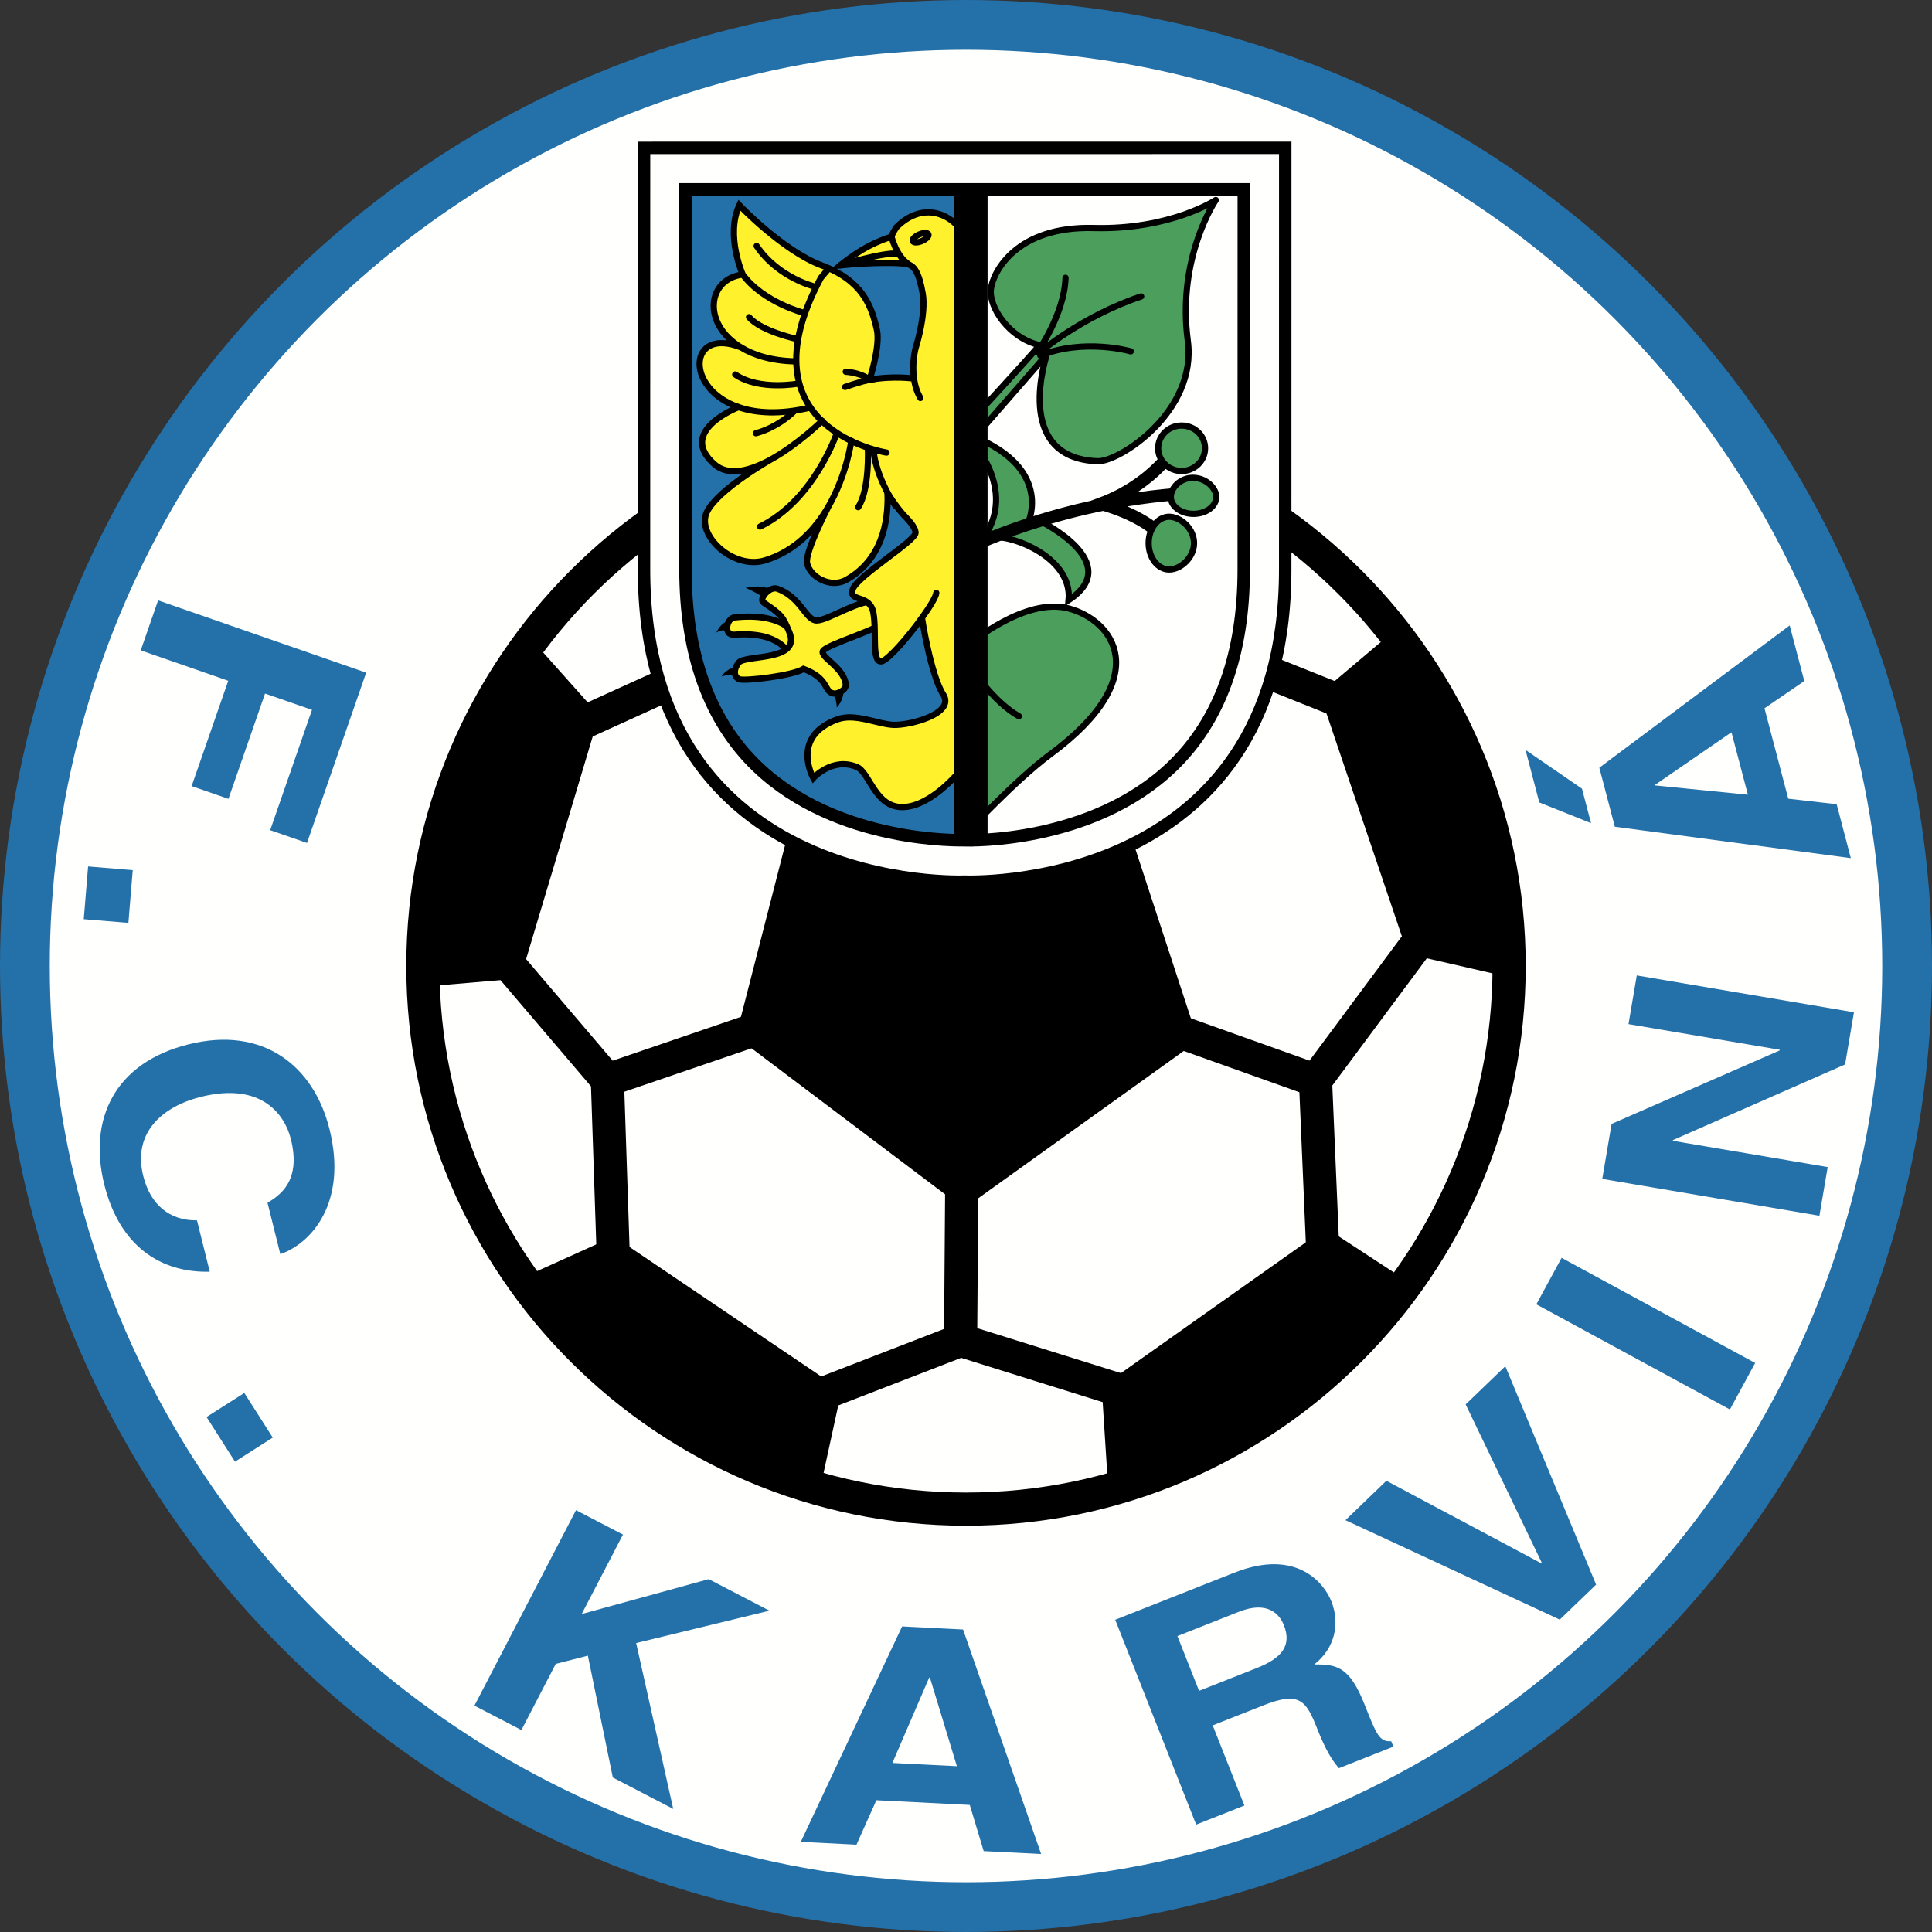
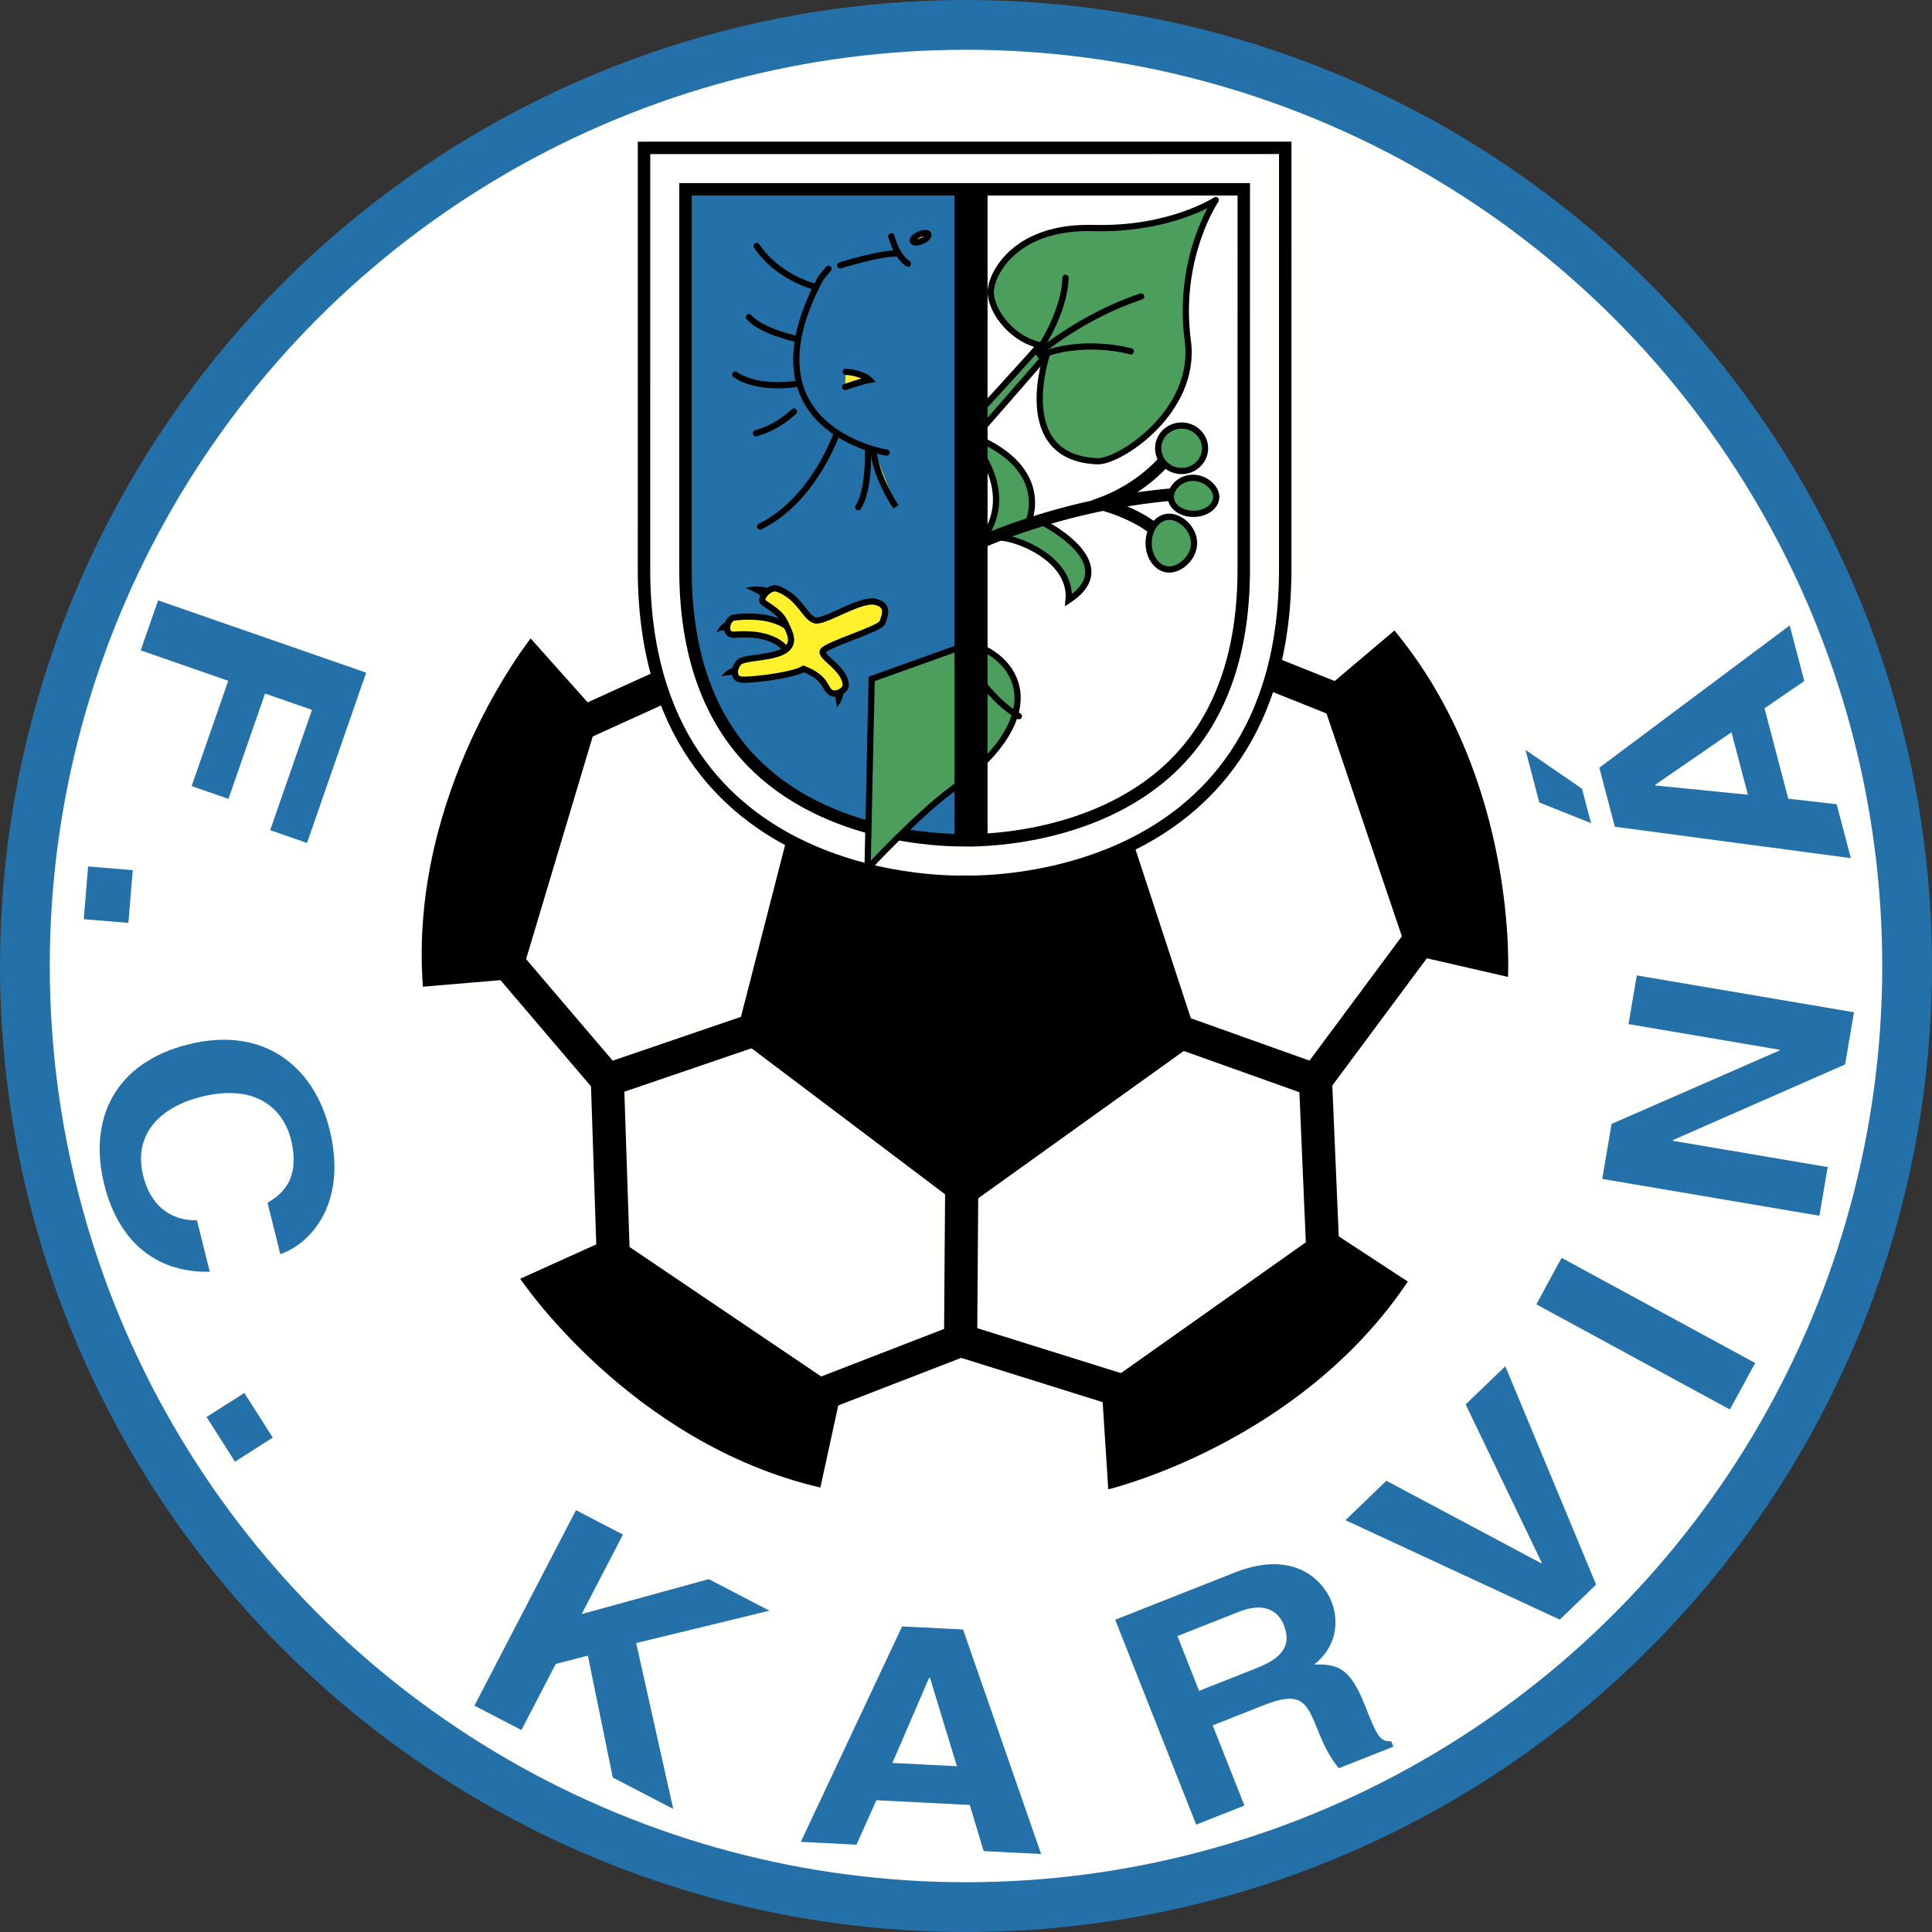
<svg xmlns="http://www.w3.org/2000/svg" width="2500" height="2500" viewBox="0 0 218.225 218.224">
  <rect x="0" y="0" width="218.225" height="218.224" fill="#333333" stroke="none" />
  <circle cx="109.113" cy="109.112" r="106.302" fill="#fffffd" stroke="#2471aa" stroke-width="5.62" />
-   <path d="M47.766 109.112c0-33.826 27.521-61.346 61.347-61.346 33.828 0 61.347 27.52 61.347 61.346 0 33.827-27.519 61.346-61.347 61.346-33.827 0-61.347-27.52-61.347-61.346z" fill="#fffffd" stroke="#000" stroke-width="3.746" />
  <path d="M89.679 91.551l-6.556 25.522 25.756 19.434 26.458-18.965-9.131-27.864z" />
  <g fill="none" stroke="#000" stroke-width="3.746">
    <path d="M152.43 79.61l-12.878-5.152M64.625 82.185l12.878-5.853" />
  </g>
  <path d="M145.172 16.699l-72.427.003-.003 47.609c0 36.839 36.215 35.275 36.215 35.275s36.211 1.561 36.211-35.278l.004-47.609z" fill="#fffffd" stroke="#000" stroke-width="1.405" />
  <path d="M109.112 21.381l-31.684.001-.003 42.927c0 9.61 2.715 17.098 8.069 22.256 9.097 8.764 23.133 8.345 23.65 8.339l-.032-73.523z" fill="#2471aa" stroke="#000" stroke-width="1.405" />
  <path d="M87.025 68.215s-.546-.859-2.81-1.815c2.888-.625 3.591.858 3.591.858l-.781.957zM84.372 75.161s-1.952-.156-2.888 1.249c1.17-.391 2.809 0 2.809 0l.079-1.249zM93.581 77.034s.859 1.249.937 2.888c1.327-1.483.547-3.278.547-3.278l-1.484.39zM82.843 69.962c-.208.105-1.23.028-1.934 1.495.784-.524 2.015-.16 2.015-.16l-.081-1.335z" />
  <path d="M89.152 73.932s-.904-2.661-6.203-2.242c-1.29.103-.883-1.846-.009-1.945 5.919-.671 7.148 2.314 7.148 2.314l-.936 1.873z" fill="#fff22d" stroke="#000" stroke-width=".702" />
  <path d="M98.889 67.98c-1.639-.391-5.385 2.107-6.634 2.107s-1.795-2.654-4.449-3.59c-.896-.316-2.142 1.174-1.561 1.561 2.107 1.405 2.185 1.639 2.887 3.278 1.472 3.433-4.939 2.564-5.697 3.512-.625.781-.546 1.639.077 1.873.625.235 6.011-.39 7.259-1.17 2.81 1.093 2.296 2.393 3.201 2.732.624.234 1.606-.37 1.561-.937-.156-1.951-2.966-3.122-2.576-3.825.39-.702 6.478-2.497 6.712-3.2.234-.702.858-1.95-.78-2.341z" fill="#fff22d" stroke="#000" stroke-width=".702" />
-   <path d="M108.943 27.16c-.142-1.982-4.027-5.151-7.681-1.499-.144.218-.542.821-.536 1.064-1.573.513-3.388 1.264-5.819 3.245 3.566-.348 6.885-.334 7.618-.128s1.266.876 1.697 3.314c.42 2.375-.806 6.179-.806 6.179s-.436 1.621-.181 3.427c0 0-2.313-.346-5.018.139 0 0 1.25-3.821.827-5.672-.624-2.732-1.628-5.528-6.244-7.259-4.371-1.639-9.289-6.791-9.289-6.791-1.589 3.412.384 7.831.384 7.831-4.007.504-4.642 5.54-.21 8.221-5.92-2.342-6.42 4.643-.258 6.758 0 0-7.046 2.679-2.725 6.459 1.619 1.417 4.099.705 6.392-.56 0 0-6.002 3.37-7.25 5.945-1.25 2.576 2.966 6.556 6.556 5.464 3.442-1.048 5.706-3.534 7.176-6.09 0 0-2.671 5.119-2.415 6.402.312 1.562 2.653 2.888 4.448 1.873 3.976-2.247 4.748-6.448 4.644-9.755 0 0 .976 1.521 1.834 2.458.278.304 1.327 1.288 1.327 1.991 0 .937-6.634 4.917-7.102 6.4-.468 1.482 1.951.468 2.341 2.653.39 2.186-.234 5.698.937 5.464.74-.149 2.978-2.73 4.543-4.905 0 0 .998 6.466 2.403 8.651 1.405 2.186-3.825 3.513-5.619 3.435-1.795-.078-4.326-1.347-6.322-.625-5.386 1.951-2.731 6.634-2.731 6.634s2.168-2.407 4.917-1.249c1.483.624 2.029 4.604 5.229 4.527 3.2-.079 6.4-4.059 6.4-4.059s.674-57.959.533-59.942zm-4.809 42.628c.911-1.264 1.593-2.392 1.622-2.822m-12.179-9.758c2.09-3.634 2.58-7.413 2.58-7.413m-9.062 2.094c3.013-1.663 5.768-4.357 5.768-4.357m-9.435-1.542c1.98.679 4.648.856 8.045.059m-7.787-6.818c1.47.906 3.503 1.528 6.148 1.588m-5.938-9.808c2.344 3.169 6.953 4.345 6.953 4.345m12.387 7.407c.104.733.32 1.496.726 2.193" fill="#fff22d" stroke="#000" stroke-width=".702" stroke-linecap="round" />
  <path d="M109.581 47.648s6.791-7.375 7.844-8.663c-3.512-.819-5.737-4.332-5.503-6.322.235-1.991 2.928-7.142 11.592-6.908 8.663.234 13.814-3.161 13.814-3.161s-4.415 6.464-3.161 15.922c1.054 7.961-7.726 13.669-10.186 13.581-9.717-.352-5.736-12.059-5.736-12.059l-8.781 10.068.117-2.458z" fill="#4c9e5d" stroke="#000" stroke-width=".702" stroke-linejoin="round" />
-   <path d="M109.581 72.702s6.206-5.268 11.123-3.98c4.917 1.288 9.951 7.61-2.107 16.507-3.867 2.854-9.483 8.898-9.483 8.898l.467-21.425z" fill="#4c9e5d" stroke="#000" stroke-width=".702" />
+   <path d="M109.581 72.702c4.917 1.288 9.951 7.61-2.107 16.507-3.867 2.854-9.483 8.898-9.483 8.898l.467-21.425z" fill="#4c9e5d" stroke="#000" stroke-width=".702" />
  <g fill="none" stroke="#000" stroke-width=".702" stroke-linecap="round">
    <path d="M127.728 39.688s-5.199-1.521-10.233.468M117.425 39.805s4.8-4.098 11.473-6.322M117.167 39.805s3.068-4.332 3.186-8.43M109.581 75.278s2.576 3.98 5.503 5.619" />
  </g>
  <path d="M111.922 60.761c1.757-.585 9.25 1.99 8.782 7.024 6.439-4.215-3.161-8.897-3.161-8.897l-5.971 1.873" fill="#4c9e5d" stroke="#000" stroke-width=".702" />
  <path d="M116.138 59.004s3.044-6.439-7.142-10.068c0 0 6.557 6.205 1.756 12.292 2.224-.936 5.386-2.224 5.386-2.224z" fill="#4c9e5d" stroke="#000" stroke-width=".702" />
  <path d="M108.762 62.166s10.654-5.502 25.288-6.439M132.762 50.458s-2.458 4.214-8.429 6.439c7.024 1.99 8.195 5.385 8.195 5.385" fill="none" stroke="#000" stroke-width="1.405" />
  <path d="M132.06 64.327c1.279 0 2.81-1.334 2.81-2.98s-1.531-2.98-2.81-2.98c-1.28 0-2.318 1.334-2.318 2.98s1.037 2.98 2.318 2.98zM134.811 58.04c1.417 0 2.566-.852 2.566-1.904 0-1.051-1.208-2.166-2.625-2.166s-2.508 1.114-2.508 2.166c0 1.052 1.149 1.904 2.567 1.904z" fill="#4c9e5d" stroke="#000" stroke-width=".702" stroke-linejoin="round" />
  <ellipse cx="133.465" cy="50.634" rx="2.648" ry="2.566" fill="#4c9e5d" stroke="#000" stroke-width=".702" />
  <path d="M109.113 21.384l31.376-.001-.004 42.927c0 9.611-2.715 17.1-8.07 22.257-9.097 8.764-23.13 8.347-23.271 8.341l-.031-73.524z" fill="none" stroke="#000" stroke-width="1.405" />
  <path fill="none" stroke="#000" stroke-width="3.746" d="M109.675 94.908V21.386" />
  <g stroke="#000" stroke-width=".702">
    <path d="M100.137 51.122s-16.625-2.576-7.415-19.747l.858-1.015M102.557 29.783c-1.327-.858-1.873-3.091-1.873-3.091M94.908 29.971s4.761-1.483 6.478-1.327M92.099 32.391s-4.137-.937-6.634-4.605M90.147 38.322s-4.137-.858-5.541-2.498M90.226 43.317s-4.449.858-7.181-1.015M89.679 46.478s-1.717 1.756-4.293 2.458M94.518 48.937s-2.576 7.571-8.664 10.537M98.029 50.576s.235 4.683-1.092 6.711" fill="none" stroke-linecap="round" />
    <path d="M95.531 41.99c1.951.156 2.685.911 2.685.911-.901.161-2.763.806-2.763.806" fill="#f8e943" stroke-linecap="round" />
    <ellipse transform="rotate(66.478 103.984 26.855)" cx="103.98" cy="26.852" rx=".401" ry=".961" fill="#f8e943" />
  </g>
  <g fill="#2471aa">
    <path d="M15.896 73.459l1.962-5.647 23.502 8.167-6.684 19.235-4.158-1.444 4.722-13.59-5.303-1.842-4.133 11.896-4.157-1.444 4.133-11.896-9.884-3.435zM9.46 103.826l.491-5.958 5.042.416-.491 5.958-5.042-.416zM30.217 135.859c1.331-.825 3.833-2.393 2.639-7.188-.693-2.784-3.328-6.48-10.154-4.781-4.337 1.081-7.748 4.024-6.524 8.936.799 3.208 2.938 5.058 6.07 5.018l1.445 5.799c-5.535.146-10.182-2.885-11.916-9.845-1.839-7.386 1.179-13.764 9.519-15.84 8.44-2.103 14.141 2.433 15.922 9.586 2.071 8.314-2.068 12.917-5.556 14.114l-1.445-5.799zM26.543 165.098l-3.213-5.041 4.267-2.718 3.212 5.04-4.266 2.719zM58.894 195.412l-5.305-2.756 11.471-22.079 5.304 2.757-4.665 8.978 14.354-3.945 6.86 3.564-15.058 3.658 4.188 18.734-6.825-3.547L66.4 187.01l-3.626.93-3.88 7.472zM104.956 189.485l.08.004 3.046 10.007-7.283-.367 4.157-9.644zm-5.966 13.856l10.547.532 1.572 5.214 6.488.327-8.816-25.358-6.885-.348-11.443 24.336 6.289.317 2.248-5.02zM135.438 190.986l-2.446-6.187 6.93-2.74c3.262-1.29 4.605.266 5.089 1.491.905 2.289-.159 3.715-3.05 4.858l-6.523 2.578zm-.327 15.109l5.449-2.154-3.581-9.055 5.745-2.271c4.114-1.626 4.82-.49 6.068 2.668.943 2.386 1.637 3.49 2.44 4.439l6.152-2.433-.241-.611c-1.339.082-1.67-.757-3.007-4.14-1.708-4.318-3.174-4.558-5.691-4.532 2.325-1.813 2.941-4.591 1.935-7.136-.79-1.999-3.882-6.029-10.962-3.232l-13.452 5.318 9.145 23.139zM165.551 158.632l4.478-4.312 10.256 24.666-4.105 3.953-24.206-11.231 4.622-4.452 17.497 9.322.058-.056-8.6-17.89zM198.251 153.953l-2.854 5.252-21.863-11.878 2.854-5.252 21.863 11.878zM183.945 115.676l.933-5.5 24.531 4.161-1 5.894-19.445 8.544-.014.079 17.493 2.967-.934 5.5-24.529-4.162 1.052-6.208 18.982-8.3.014-.079-17.083-2.896zM186.978 88.719l-.02-.077 8.617-5.931 1.854 7.053-10.451-1.045zm-14.669-4.016l1.559 5.936 5.844 2.338-1.022-3.893-6.381-4.381zm29.68 5.512l-2.683-10.213 4.496-3.076-1.65-6.283-21.504 16.072 1.752 6.667 26.656 3.546-1.6-6.089-5.467-.624z" />
  </g>
  <g>
    <path d="M59.942 72.117l7.727 8.663-8.897 29.736-11.005.937c-1.64-22.009 12.175-39.336 12.175-39.336zM170.334 110.345l-11.315-2.597-9.945-29.402 8.434-7.13c14.071 17.004 12.826 39.129 12.826 39.129zM125.181 168.223l-.744-11.585 25.338-17.929 9.242 6.046c-12.278 18.34-33.836 23.468-33.836 23.468zM58.762 144.44l10.576-4.785 25.72 17.374-2.394 10.994c-21.494-5.012-33.902-23.583-33.902-23.583z" />
  </g>
  <g fill="none" stroke="#000" stroke-width="3.746">
    <path d="M56.43 107.707l12.175 14.283.703 21.073M68.605 121.99l18.498-6.322M90.999 158.167l17.503-6.775 20.122 6.298M108.502 151.392l.143-19.547M149.387 140.722l-.798-18.692 12.572-16.926M148.589 122.03l-18.41-6.57" />
  </g>
  <path d="M101.21 57.249s-2.341-3.336-2.576-6.615" fill="#fff22d" stroke="#000" stroke-width=".702" />
</svg>